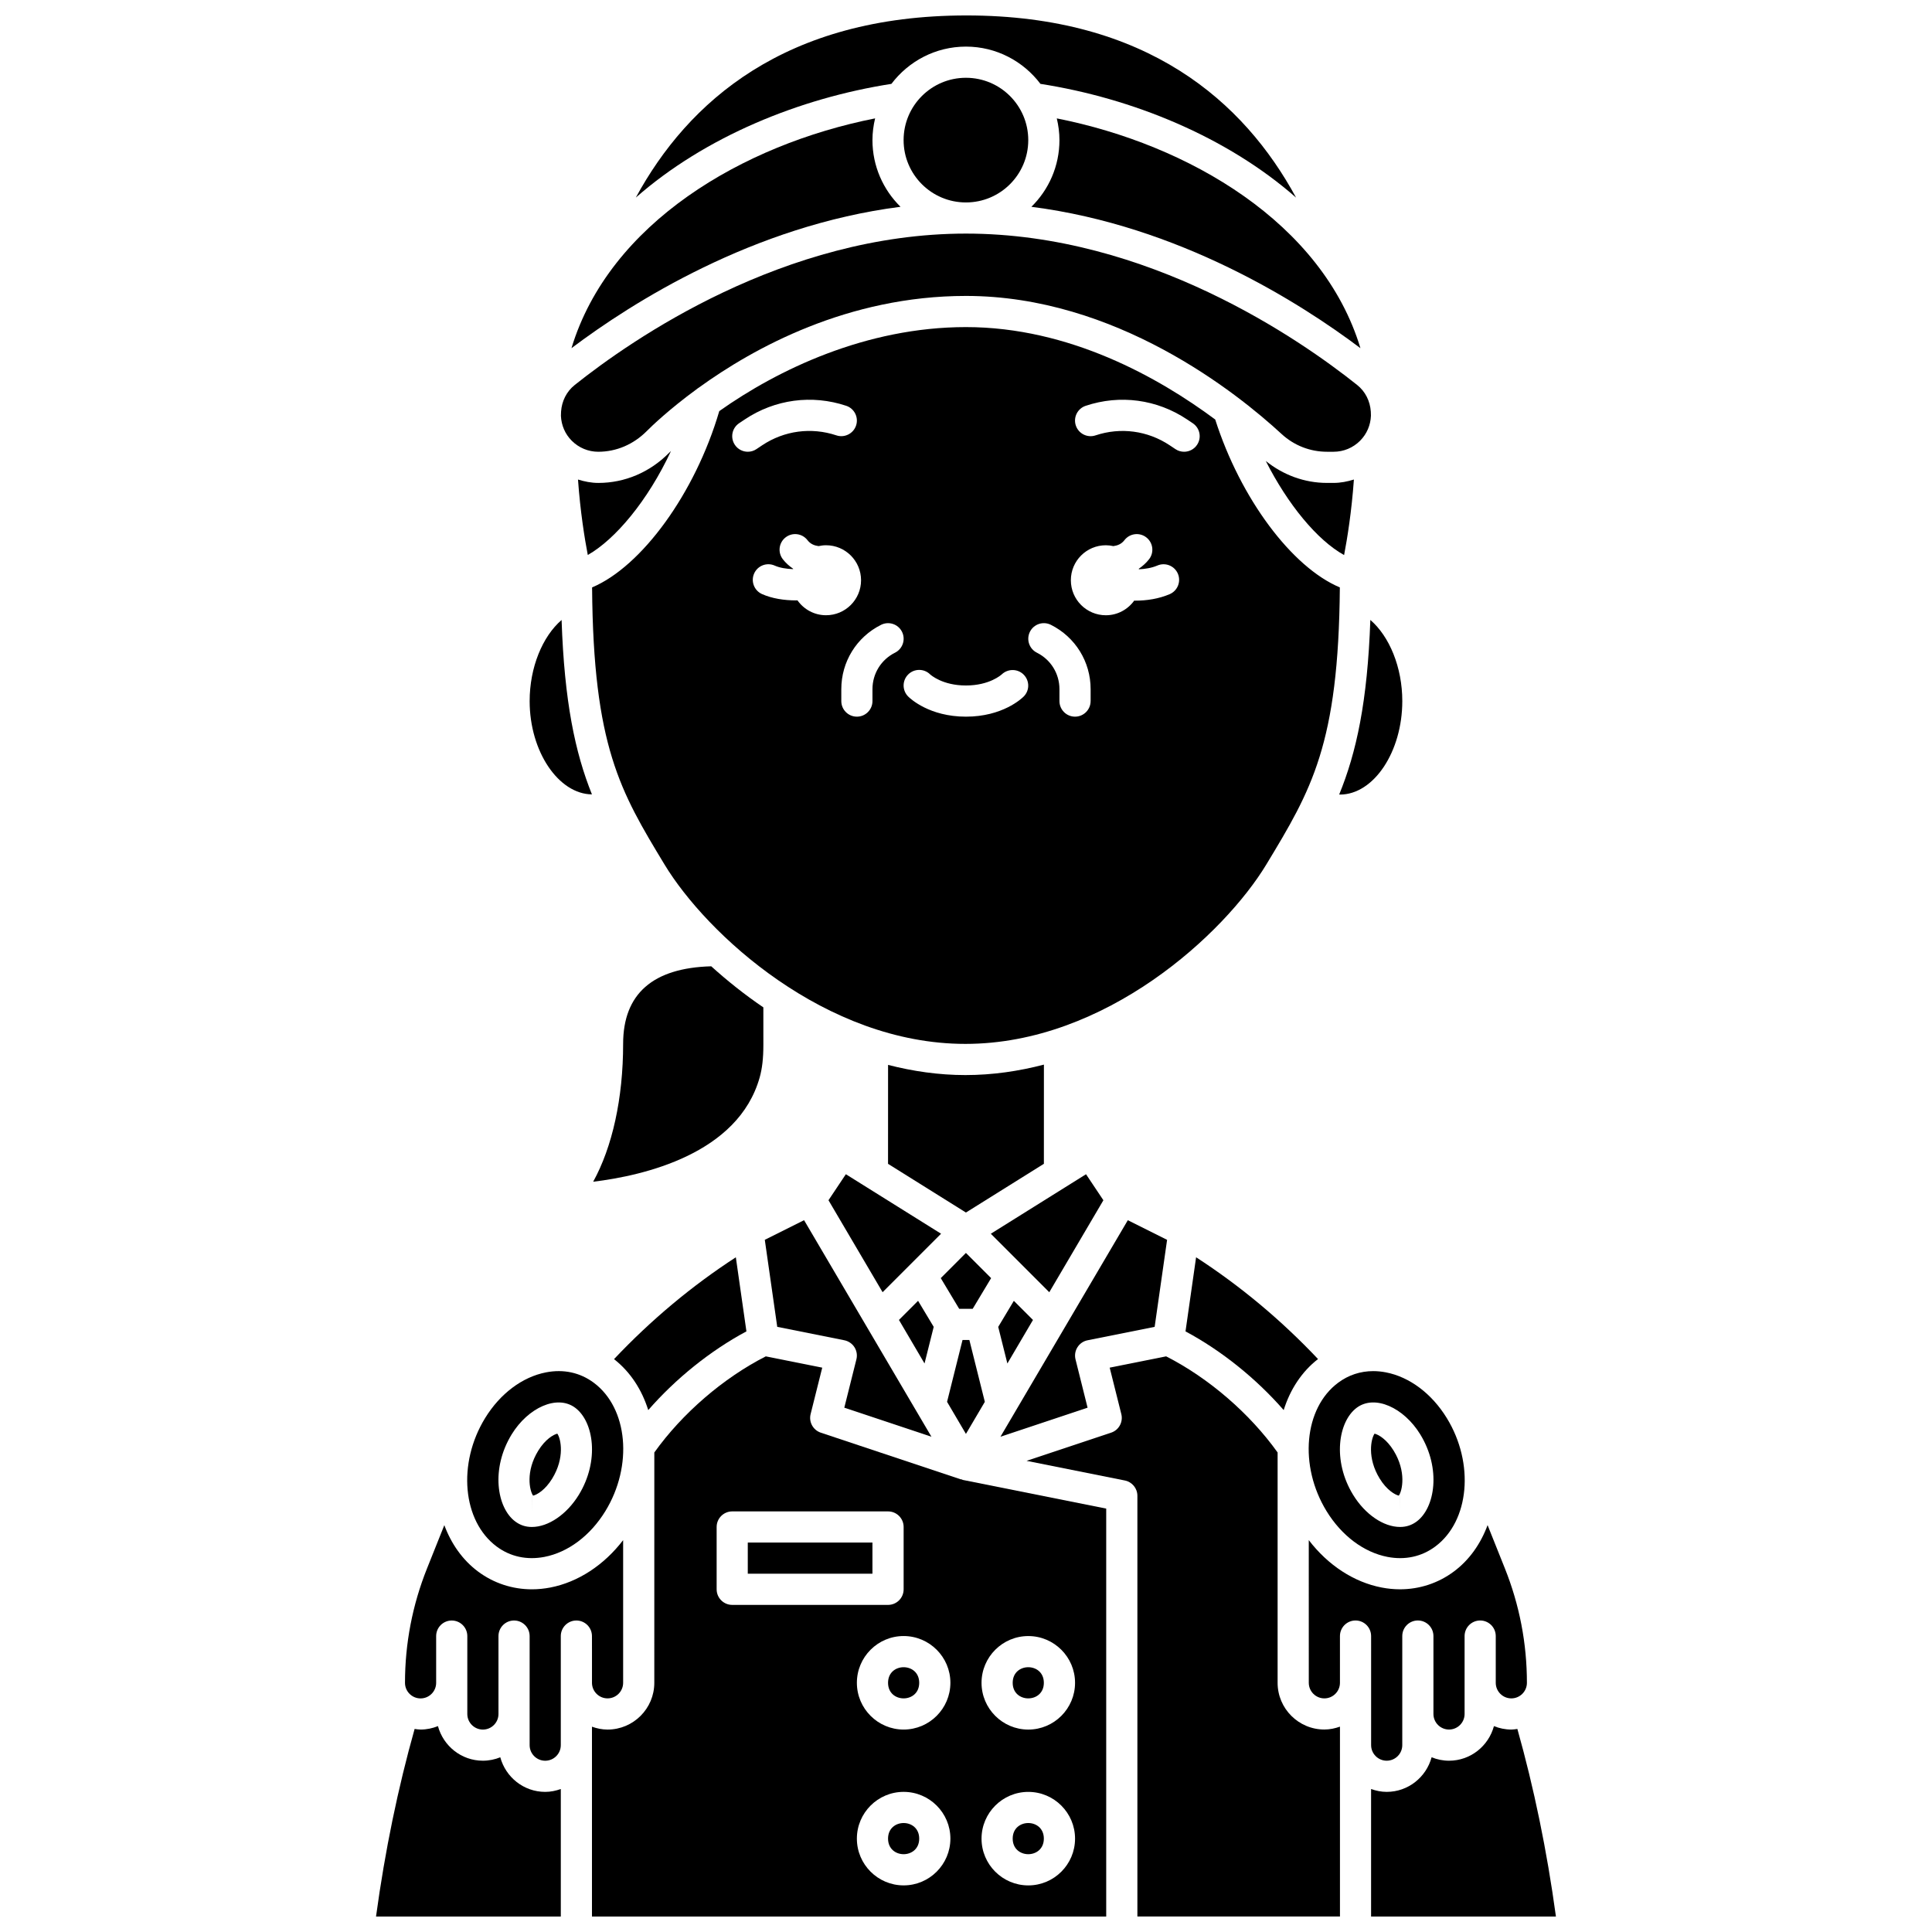
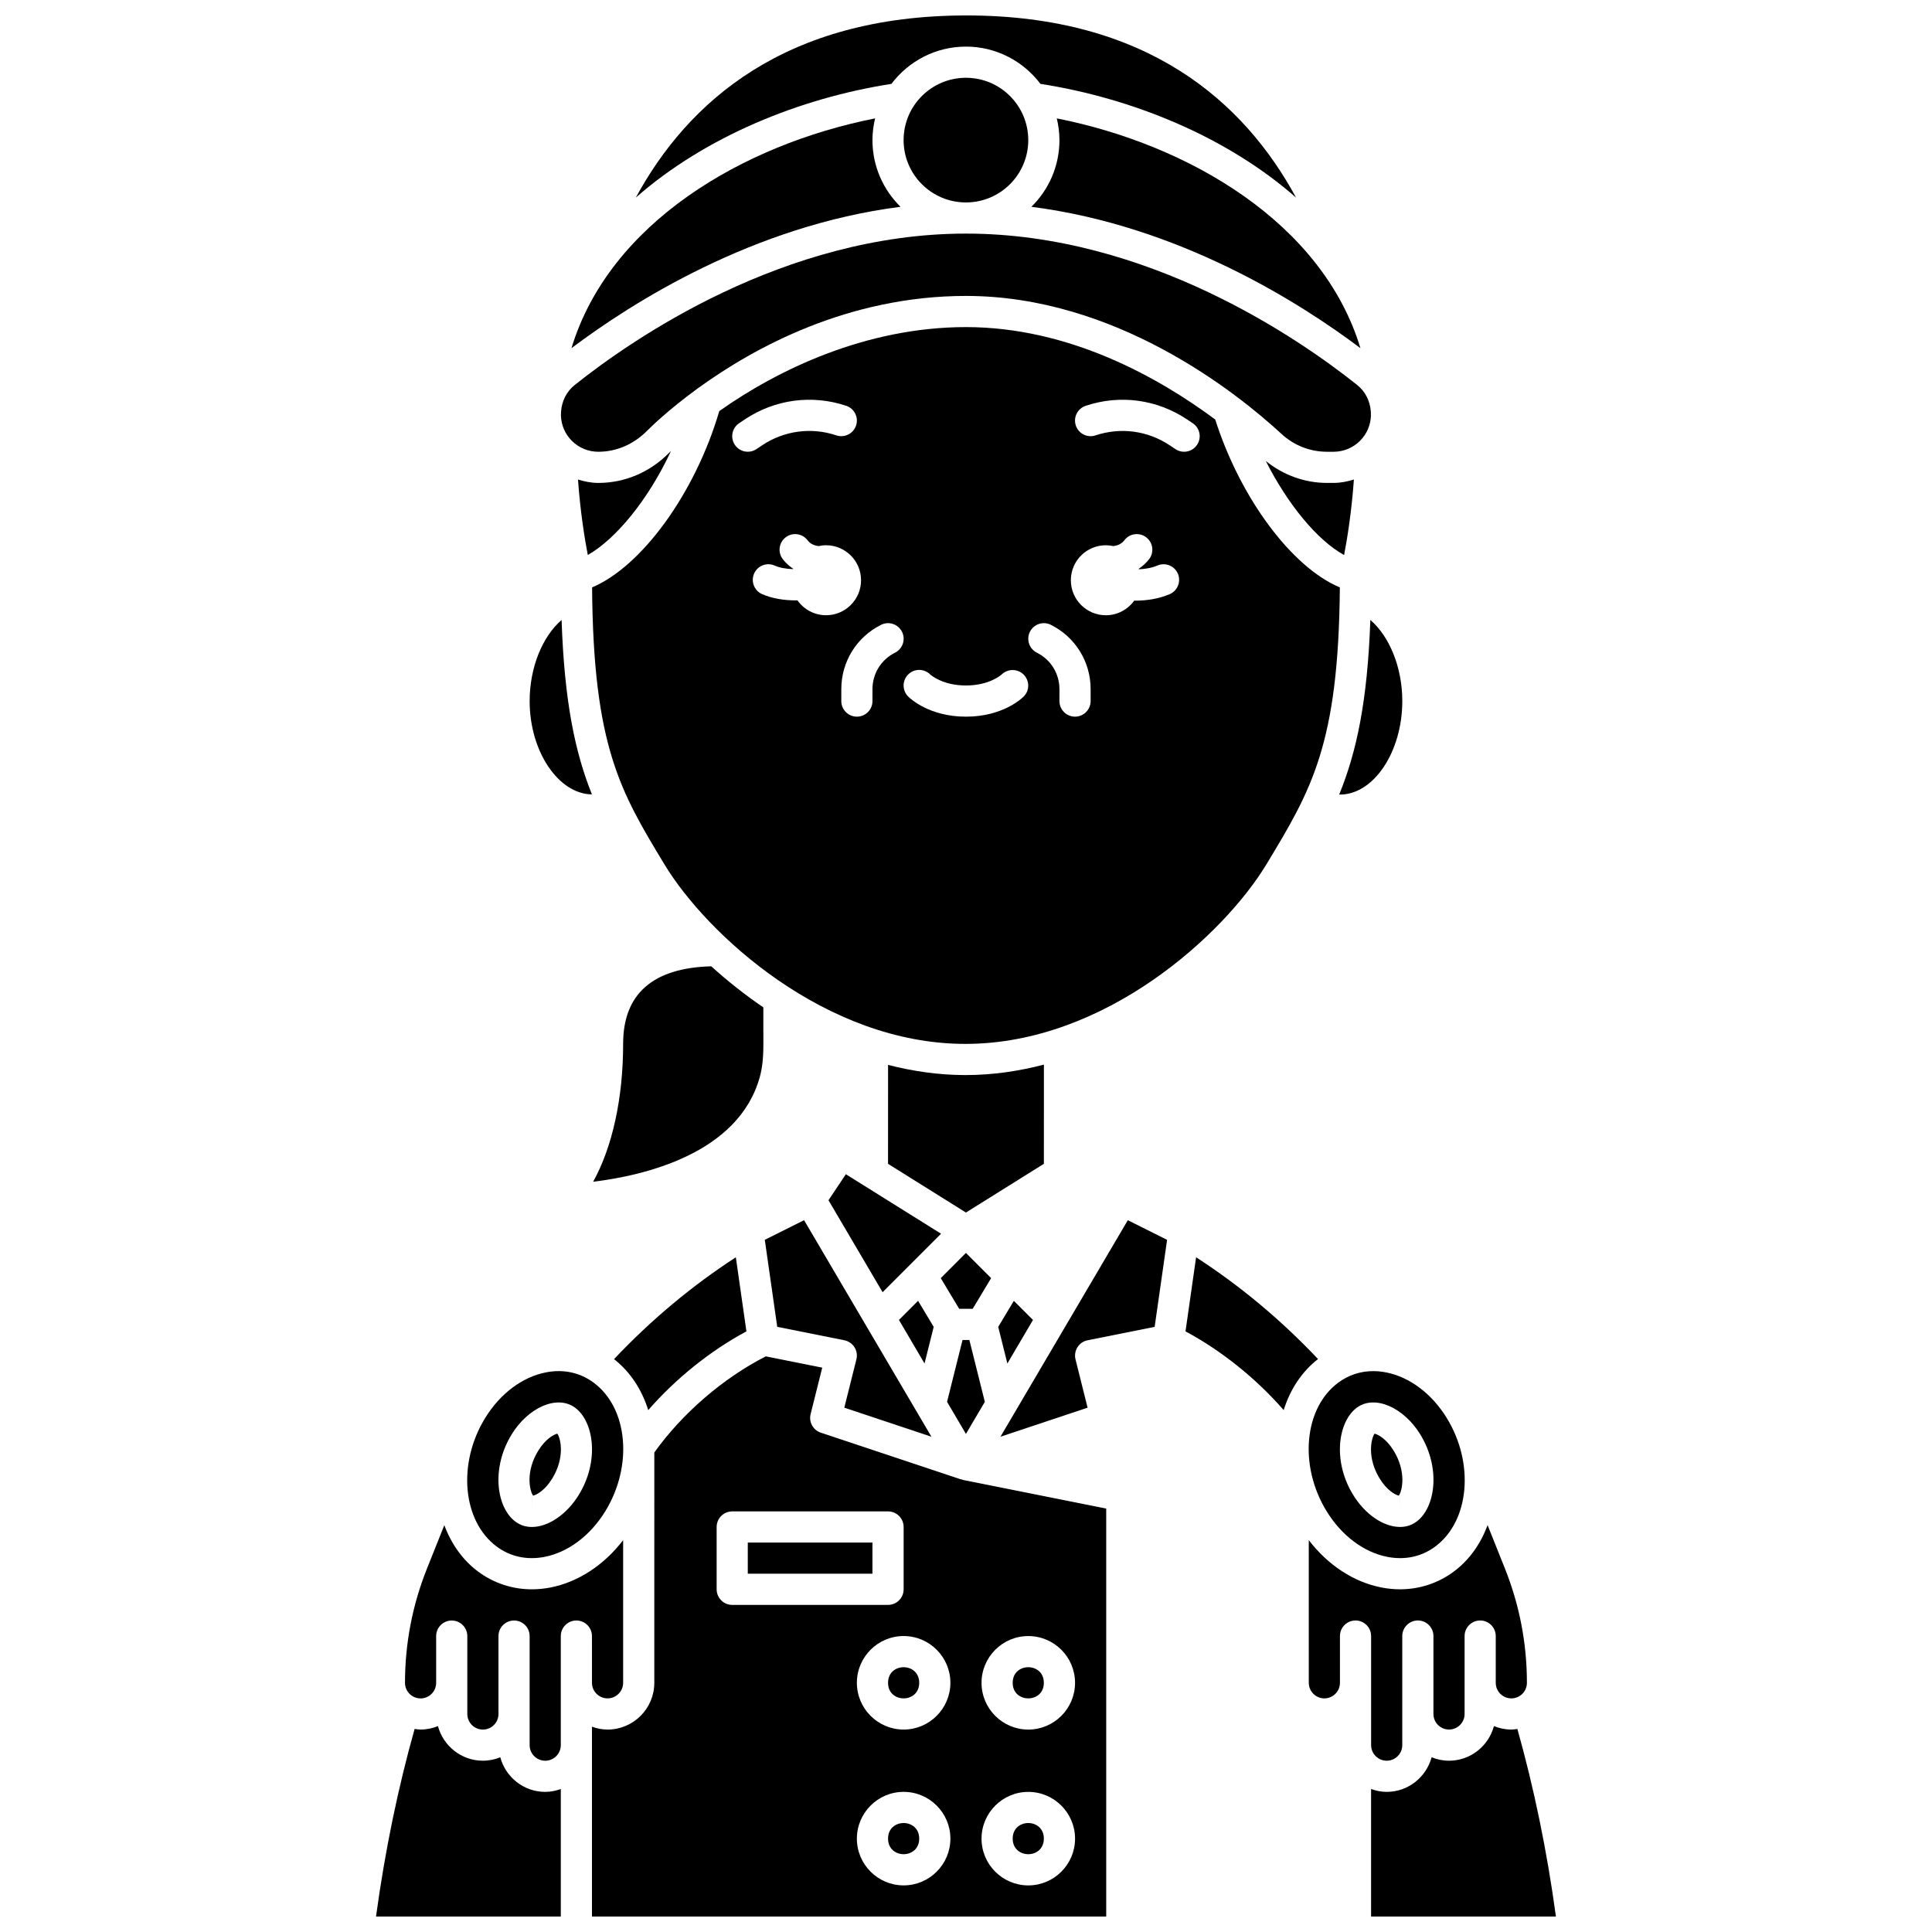
<svg xmlns="http://www.w3.org/2000/svg" width="800px" height="800px" version="1.1" viewBox="144 144 512 512">
  <defs>
    <clipPath id="e">
      <path d="m312 148.09h176v48.906h-176z" />
    </clipPath>
    <clipPath id="d">
-       <path d="m416 503h84v148.9h-84z" />
-     </clipPath>
+       </clipPath>
    <clipPath id="c">
      <path d="m507 601h50v50.902h-50z" />
    </clipPath>
    <clipPath id="b">
      <path d="m300 503h138v148.9h-138z" />
    </clipPath>
    <clipPath id="a">
      <path d="m243 601h50v50.902h-50z" />
    </clipPath>
  </defs>
  <path d="m321.28 264.04c-5.074 5.121-11.715 7.941-18.703 7.941-1.867 0-3.668-0.363-5.402-0.898 0.609 8.527 1.758 15.625 2.594 19.992 7.25-4.106 15.871-14.305 22.059-27.562-0.172 0.172-0.379 0.359-0.547 0.527z" />
  <path d="m500.2 291.1c0.836-4.359 1.988-11.477 2.598-20.02-1.734 0.539-3.527 0.898-5.398 0.898h-1.738c-5.961 0-11.617-2.109-16.219-5.816 5.832 11.508 13.617 20.984 20.758 24.938z" />
  <path d="m315.79 517.69c7.312-8.379 16.492-15.762 26.02-20.863l-2.805-19.633c-11.648 7.559-22.469 16.598-32.285 26.992 4.328 3.375 7.379 8.102 9.07 13.504z" />
  <path d="m375.21 181.13c0-1.988 0.262-3.906 0.703-5.758-35.055 6.934-70.43 27.75-80.465 60.895 15.988-12.039 48.129-32.477 87.199-37.465-4.578-4.496-7.438-10.754-7.438-17.672z" />
  <path d="m346.3 420.95-0.004-9.988c-5.027-3.414-9.625-7.102-13.809-10.883-15.457 0.418-23.355 7.289-23.352 20.566 0.004 14.438-2.879 27.375-7.941 36.527 13.422-1.629 38.434-7.375 44.133-27.656 0.664-2.371 0.973-5.09 0.973-8.566z" />
  <path d="m479.6 373.08c11.934-19.727 19.141-31.762 19.473-73.41-12.707-5.34-26.32-23.52-33.027-44.496-14.941-11.098-38.633-24.492-66.059-24.492-26.52 0-49.938 11.34-65.371 22.266-6.367 21.719-20.527 41.164-33.707 46.723 0.32 42.121 7.473 54.059 19.184 73.41 11.125 18.395 42.613 47.562 79.75 47.562 37.141 0 68.633-29.168 79.758-47.562zm-140.86-111.2c-1.27-1.895-0.754-4.461 1.141-5.727l1.523-1.016c7.977-5.32 17.77-6.629 26.852-3.598 2.164 0.723 3.336 3.059 2.613 5.223-0.719 2.164-3.062 3.336-5.223 2.613-6.66-2.215-13.82-1.258-19.66 2.629l-1.52 1.016c-0.703 0.477-1.5 0.699-2.289 0.699-1.328 0-2.644-0.645-3.438-1.84zm16.594 41.211c-0.125 0-0.238 0.02-0.363 0.02-3.117 0-6.348-0.48-9.027-1.676-2.082-0.934-3.016-3.375-2.086-5.457 0.93-2.086 3.371-3.019 5.457-2.086 1.355 0.602 3.102 0.871 4.848 0.934 0.012-0.031 0.02-0.066 0.031-0.098-1.012-0.707-1.957-1.512-2.746-2.543-1.387-1.809-1.051-4.398 0.762-5.789 1.801-1.387 4.398-1.055 5.789 0.762 0.785 1.02 1.82 1.418 2.922 1.566 0.645-0.141 1.312-0.227 1.996-0.227 5.121 0 9.273 4.156 9.273 9.273 0 5.121-4.156 9.273-9.273 9.273-3.137 0.004-5.902-1.566-7.582-3.953zm25.855 13.879c-3.688 1.84-5.977 5.547-5.977 9.668v3.156c0 2.281-1.852 4.129-4.129 4.129-2.281 0-4.129-1.852-4.129-4.129v-3.156c0-7.269 4.039-13.805 10.543-17.055 2.047-1.02 4.523-0.191 5.543 1.848 1.016 2.039 0.188 4.516-1.852 5.539zm34.105 11.613c-0.543 0.543-5.613 5.34-15.309 5.34-9.691 0-14.762-4.793-15.309-5.34-1.613-1.613-1.613-4.223 0-5.84 1.598-1.598 4.184-1.613 5.797-0.043 0.219 0.199 3.332 2.961 9.512 2.961 6.273 0 9.387-2.844 9.516-2.965 1.648-1.543 4.25-1.5 5.816 0.121 1.566 1.621 1.57 4.172-0.023 5.766zm17.73 1.211c0 2.281-1.852 4.129-4.129 4.129-2.281 0-4.129-1.852-4.129-4.129v-3.156c0-4.121-2.293-7.824-5.977-9.668-2.039-1.02-2.867-3.5-1.848-5.543 1.02-2.039 3.496-2.867 5.543-1.848 6.504 3.254 10.543 9.789 10.543 17.055v3.16zm20.949-28.332c-2.875 1.23-6.09 1.719-9.129 1.719-0.09 0-0.172-0.012-0.262-0.016-1.684 2.34-4.414 3.883-7.519 3.883-5.121 0-9.273-4.156-9.273-9.273-0.004-5.125 4.148-9.277 9.273-9.277 0.684 0 1.352 0.086 1.996 0.227 1.102-0.148 2.137-0.547 2.922-1.566 1.387-1.812 3.977-2.152 5.789-0.762 1.809 1.387 2.152 3.981 0.762 5.789-0.793 1.031-1.734 1.836-2.742 2.543 0.016 0.047 0.027 0.09 0.043 0.137 1.664-0.074 3.379-0.352 4.898-1 2.094-0.895 4.527 0.074 5.422 2.172 0.887 2.098-0.082 4.527-2.18 5.426zm7.262-39.582c-0.793 1.195-2.106 1.84-3.438 1.84-0.789 0-1.586-0.223-2.289-0.695l-1.523-1.016c-5.84-3.887-13-4.848-19.656-2.629-2.16 0.723-4.5-0.449-5.223-2.613-0.723-2.164 0.445-4.5 2.613-5.223 9.09-3.039 18.875-1.723 26.852 3.598l1.523 1.02c1.898 1.262 2.41 3.824 1.141 5.719z" />
  <path d="m416.5 181.13c0 9.125-7.394 16.52-16.52 16.52-9.121 0-16.516-7.394-16.516-16.52 0-9.121 7.394-16.516 16.516-16.516 9.125 0 16.52 7.394 16.52 16.516" />
  <g clip-path="url(#e)">
    <path d="m399.98 156.35c8.066 0 15.223 3.891 19.746 9.875 24.285 3.785 49.336 13.973 67.746 30.141-13.789-25.398-39.469-48.273-87.34-48.273-48.098 0-73.824 22.871-87.633 48.266 18.406-16.164 43.453-26.348 67.734-30.133 4.531-5.984 11.684-9.875 19.746-9.875z" />
  </g>
  <path d="m484.19 517.69c1.691-5.414 4.754-10.156 9.098-13.531-9.82-10.391-20.648-19.418-32.312-26.969l-2.805 19.641c9.523 5.094 18.703 12.477 26.02 20.859z" />
  <path d="m504.53 236.27c-10.035-33.145-45.414-53.961-80.469-60.895 0.441 1.852 0.703 3.773 0.703 5.758 0 6.918-2.856 13.172-7.438 17.672 39.074 4.984 71.219 25.426 87.203 37.465z" />
  <path d="m498.9 354.55c0.066 0 0.137 0.02 0.203 0.02 8.953 0 16.52-11.348 16.52-24.777 0-8.957-3.414-17.156-8.469-21.504-0.758 21.676-3.699 35.16-8.254 46.262z" />
  <path d="m515.03 544.54 0.008-4.129h-0.008z" />
  <path d="m399.08 499.11-4.098 16.391 5 8.5 5.008-8.5-4.098-16.391z" />
  <path d="m387.3 488.73-5.07 5.066 6.781 11.539 2.43-9.703z" />
  <path d="m367.75 517.05 23.09 7.699-33.754-57.387-10.406 5.203 3.297 23.066 17.785 3.555c1.105 0.223 2.074 0.887 2.68 1.84 0.602 0.953 0.789 2.113 0.516 3.207z" />
  <path d="m432.21 499.19 17.785-3.555 3.297-23.066-10.406-5.203-33.754 57.383 23.09-7.699-3.199-12.809c-0.273-1.098-0.086-2.254 0.516-3.207 0.598-0.961 1.562-1.625 2.672-1.844z" />
  <path d="m399.98 476.04-6.668 6.676 4.883 8.133h3.578l4.883-8.133z" />
  <path d="m368.16 455.18-4.602 6.894 14.34 24.375 15.492-15.5z" />
-   <path d="m436.41 462.08-4.602-6.894-25.23 15.77 15.492 15.5z" />
  <path d="m509.63 535.84c1.863 3.035 4.039 4.281 5.07 4.523 0.941-1.324 2.031-6.375-1.359-11.906-1.863-3.039-4.039-4.285-5.07-4.523-0.934 1.328-2.027 6.379 1.359 11.906z" />
  <path d="m417.75 493.8-5.07-5.066-4.141 6.902 2.426 9.703z" />
  <path d="m420.64 452.42 0.008-26.285c-6.684 1.742-13.637 2.769-20.805 2.769-7.059 0-13.906-1.008-20.496-2.695l-0.008 26.219 20.645 12.906z" />
  <path d="m507.92 507.36c-3.394 0-6.566 1.039-9.309 3.086-9.055 6.746-10.426 22.016-3.055 34.027 3.984 6.496 9.875 10.914 16.16 12.125 4.644 0.887 9.027-0.059 12.652-2.758 9.055-6.746 10.426-22.016 3.055-34.027-3.984-6.496-9.875-10.914-16.16-12.125-1.133-0.219-2.25-0.328-3.344-0.328zm12.465 16.77c5.551 9.051 3.953 19.43-0.953 23.086-1.309 0.969-2.746 1.445-4.398 1.445-4.391 0-9.273-3.34-12.441-8.508-5.551-9.051-3.953-19.43 0.953-23.086 4.769-3.551 12.477-0.051 16.84 7.062z" />
  <path d="m387.6 631.25c0 5.508-8.258 5.508-8.258 0 0-5.504 8.258-5.504 8.258 0" />
  <path d="m420.63 589.96c0 5.504-8.258 5.504-8.258 0 0-5.508 8.258-5.508 8.258 0" />
  <path d="m302.57 263.72c4.769 0 9.328-1.949 12.84-5.492 1.223-1.234 5.883-5.734 13.262-11.125 0.168-0.125 0.312-0.266 0.5-0.359 14.566-10.547 39.531-24.32 70.812-24.32 39.68 0 71.734 25.602 83.672 36.609 3.281 3.023 7.543 4.688 12.008 4.688h1.738c2.656 0 5.152-1.035 7.031-2.91 0.016-0.016 0.027-0.031 0.043-0.051 1.758-1.777 2.738-4.102 2.836-6.586-0.008-0.363-0.02-0.723-0.031-1.082-0.188-2.785-1.445-5.336-3.613-7.062-15.117-12.062-55.488-40.125-103.68-40.125-48.184 0-88.562 28.059-103.69 40.129-2.156 1.719-3.41 4.254-3.609 7.012-0.012 0.383-0.027 0.773-0.039 1.16 0.113 2.488 1.098 4.824 2.875 6.598 1.887 1.883 4.387 2.918 7.047 2.918z" />
  <path d="m387.6 589.96c0 5.504-8.258 5.504-8.258 0 0-5.508 8.258-5.508 8.258 0" />
  <path d="m420.63 631.25c0 5.508-8.258 5.508-8.258 0 0-5.504 8.258-5.504 8.258 0" />
  <g clip-path="url(#d)">
    <path d="m482.58 589.96v-61.039c-7.391-10.355-18.27-19.73-29.539-25.473l-14.961 2.992 3.082 12.312c0.52 2.094-0.652 4.238-2.699 4.918l-22.414 7.469 26.051 5.207c1.93 0.383 3.32 2.082 3.32 4.047v111.5h53.684v-50.316c-1.297 0.461-2.676 0.762-4.129 0.762-6.836 0.008-12.395-5.551-12.395-12.379z" />
  </g>
  <g clip-path="url(#c)">
    <path d="m546.12 602.19c-0.527 0.07-1.055 0.16-1.602 0.16-1.633 0-3.18-0.336-4.609-0.91-1.43 5.266-6.199 9.168-11.91 9.168-1.633 0-3.18-0.336-4.609-0.91-1.43 5.266-6.199 9.168-11.91 9.168-1.453 0-2.832-0.297-4.129-0.762v33.801h48.988c-2.391-17.555-5.852-34.203-10.219-49.715z" />
  </g>
  <path d="m507.36 581.7v24.777c0 2.277 1.855 4.129 4.129 4.129 2.277 0 4.129-1.855 4.129-4.129v-28.906c0-2.281 1.852-4.129 4.129-4.129 2.281 0 4.129 1.852 4.129 4.129v20.648c0 2.277 1.855 4.129 4.129 4.129 2.277 0 4.129-1.855 4.129-4.129v-20.645c0-2.281 1.852-4.129 4.129-4.129 2.281 0 4.129 1.852 4.129 4.129v12.387c0 2.277 1.855 4.129 4.129 4.129 2.277 0 4.129-1.855 4.129-4.129 0-10.43-1.965-20.637-5.84-30.324l-4.582-11.461c-1.824 4.922-4.809 9.219-8.934 12.289-4.164 3.102-9.113 4.715-14.285 4.715-1.605 0-3.231-0.156-4.859-0.473-7.367-1.418-14.227-5.926-19.309-12.559l0.004 37.812c0 2.277 1.855 4.129 4.129 4.129 2.277 0 4.129-1.855 4.129-4.129v-12.387c0-2.281 1.852-4.129 4.129-4.129 2.281 0 4.129 1.852 4.129 4.129l0.004 4.125z" />
  <g clip-path="url(#b)">
    <path d="m398.71 535.99-0.023 0.074-37.168-12.391c-2.047-0.684-3.223-2.828-2.699-4.918l3.082-12.312-14.961-2.992c-11.27 5.738-22.148 15.117-29.539 25.473l-0.004 61.039c0 6.832-5.559 12.391-12.391 12.391-1.453 0-2.832-0.297-4.129-0.762v50.312h136.28v-108.11l-37.977-7.594c-0.172-0.035-0.305-0.152-0.469-0.207zm-64.793 29.195v-16.52c0-2.281 1.852-4.129 4.129-4.129h41.297c2.281 0 4.129 1.852 4.129 4.129v16.52c0 2.281-1.852 4.129-4.129 4.129h-41.297c-2.281 0-4.129-1.852-4.129-4.129zm49.555 78.461c-6.832 0-12.391-5.559-12.391-12.391 0-6.832 5.559-12.391 12.391-12.391s12.391 5.559 12.391 12.391c-0.004 6.832-5.559 12.391-12.391 12.391zm0-41.297c-6.832 0-12.391-5.559-12.391-12.391s5.559-12.391 12.391-12.391 12.391 5.559 12.391 12.391c-0.004 6.832-5.559 12.391-12.391 12.391zm33.035-24.777c6.832 0 12.391 5.559 12.391 12.391 0 6.832-5.559 12.391-12.391 12.391-6.832 0-12.391-5.559-12.391-12.391 0.004-6.832 5.562-12.391 12.391-12.391zm0 41.297c6.832 0 12.391 5.559 12.391 12.391 0 6.832-5.559 12.391-12.391 12.391-6.832 0-12.391-5.559-12.391-12.391 0.004-6.832 5.562-12.391 12.391-12.391z" />
  </g>
  <path d="m290.34 535.84c3.387-5.519 2.305-10.562 1.359-11.906-1.039 0.242-3.207 1.492-5.066 4.523-3.387 5.519-2.305 10.562-1.359 11.906 1.035-0.238 3.207-1.488 5.066-4.523z" />
  <path d="m275.61 553.84c3.625 2.699 8.008 3.644 12.652 2.758 6.281-1.207 12.176-5.629 16.16-12.125 7.371-12.016 6-27.281-3.055-34.027-3.629-2.703-8.008-3.66-12.652-2.758-6.285 1.211-12.176 5.633-16.16 12.125-7.371 12.016-6 27.281 3.055 34.027zm3.984-29.707c4.363-7.117 12.066-10.621 16.84-7.059 4.906 3.656 6.504 14.027 0.953 23.082-3.172 5.168-8.059 8.508-12.441 8.508-1.652 0-3.09-0.477-4.394-1.449-4.91-3.652-6.508-14.027-0.957-23.082z" />
  <g clip-path="url(#a)">
    <path d="m276.58 609.7c-1.426 0.574-2.977 0.906-4.609 0.906-5.711 0-10.484-3.902-11.91-9.168-1.426 0.578-2.977 0.91-4.609 0.91-0.535 0-1.055-0.09-1.574-0.16-4.371 15.52-7.836 32.164-10.227 49.715h48.969v-33.797c-1.297 0.461-2.676 0.762-4.129 0.762-5.707 0-10.48-3.902-11.91-9.168z" />
  </g>
  <path d="m342.17 552.79h33.035v8.258h-33.035z" />
  <path d="m300.88 581.7v8.258c0 2.277 1.855 4.129 4.129 4.129 2.277 0 4.129-1.855 4.129-4.129v-37.805c-5.082 6.629-11.945 11.137-19.309 12.559-1.633 0.312-3.258 0.473-4.859 0.473-5.172 0-10.121-1.613-14.285-4.715-4.125-3.074-7.106-7.367-8.934-12.285l-4.582 11.465c-3.875 9.688-5.84 19.887-5.84 30.32 0 2.277 1.855 4.129 4.129 4.129 2.277 0 4.129-1.855 4.129-4.129v-12.387c0-2.281 1.852-4.129 4.129-4.129 2.281 0 4.129 1.852 4.129 4.129v20.645c0 2.277 1.855 4.129 4.129 4.129 2.277 0 4.129-1.855 4.129-4.129v-20.648c0-2.281 1.852-4.129 4.129-4.129 2.281 0 4.129 1.852 4.129 4.129v28.906c0 2.277 1.855 4.129 4.129 4.129 2.277 0 4.129-1.855 4.129-4.129v-28.906c0-2.281 1.852-4.129 4.129-4.129 2.281 0 4.129 1.852 4.129 4.129l0.008 4.121z" />
  <path d="m300.87 354.52c-4.445-11.035-7.309-24.535-8.043-46.219-5.051 4.352-8.465 12.547-8.465 21.5 0 13.406 7.684 24.641 16.508 24.719z" />
  <path d="m284.95 544.54v-4.129h-0.008z" />
</svg>